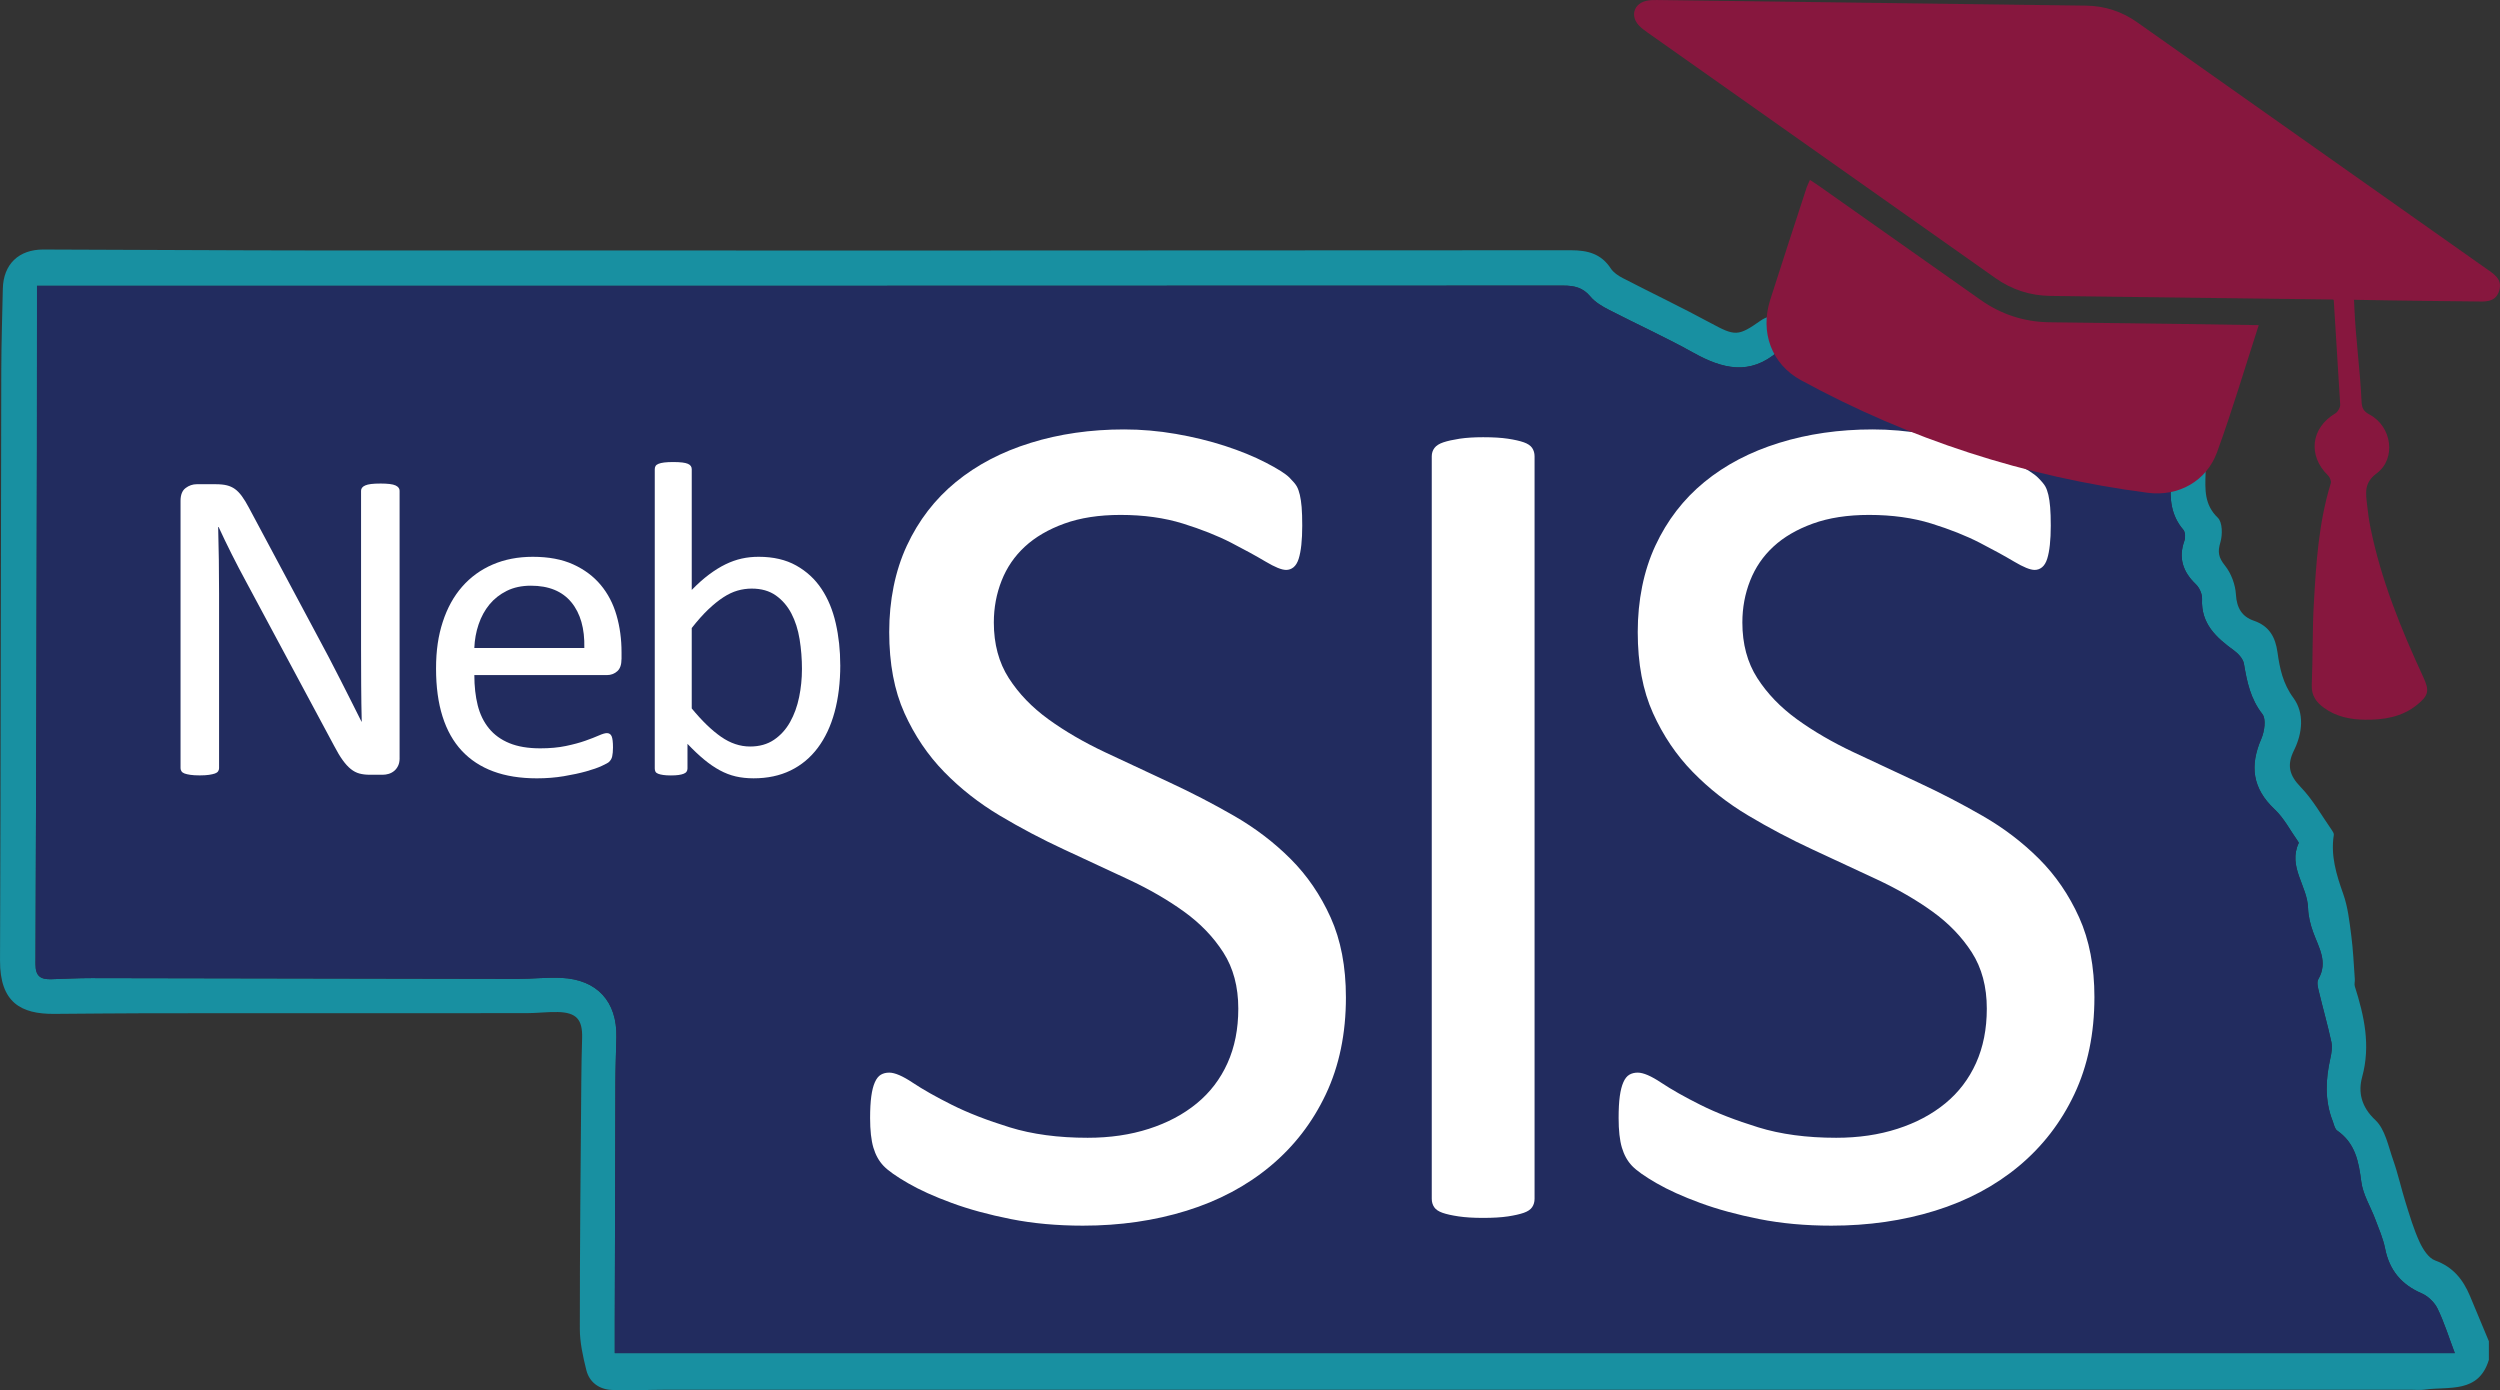
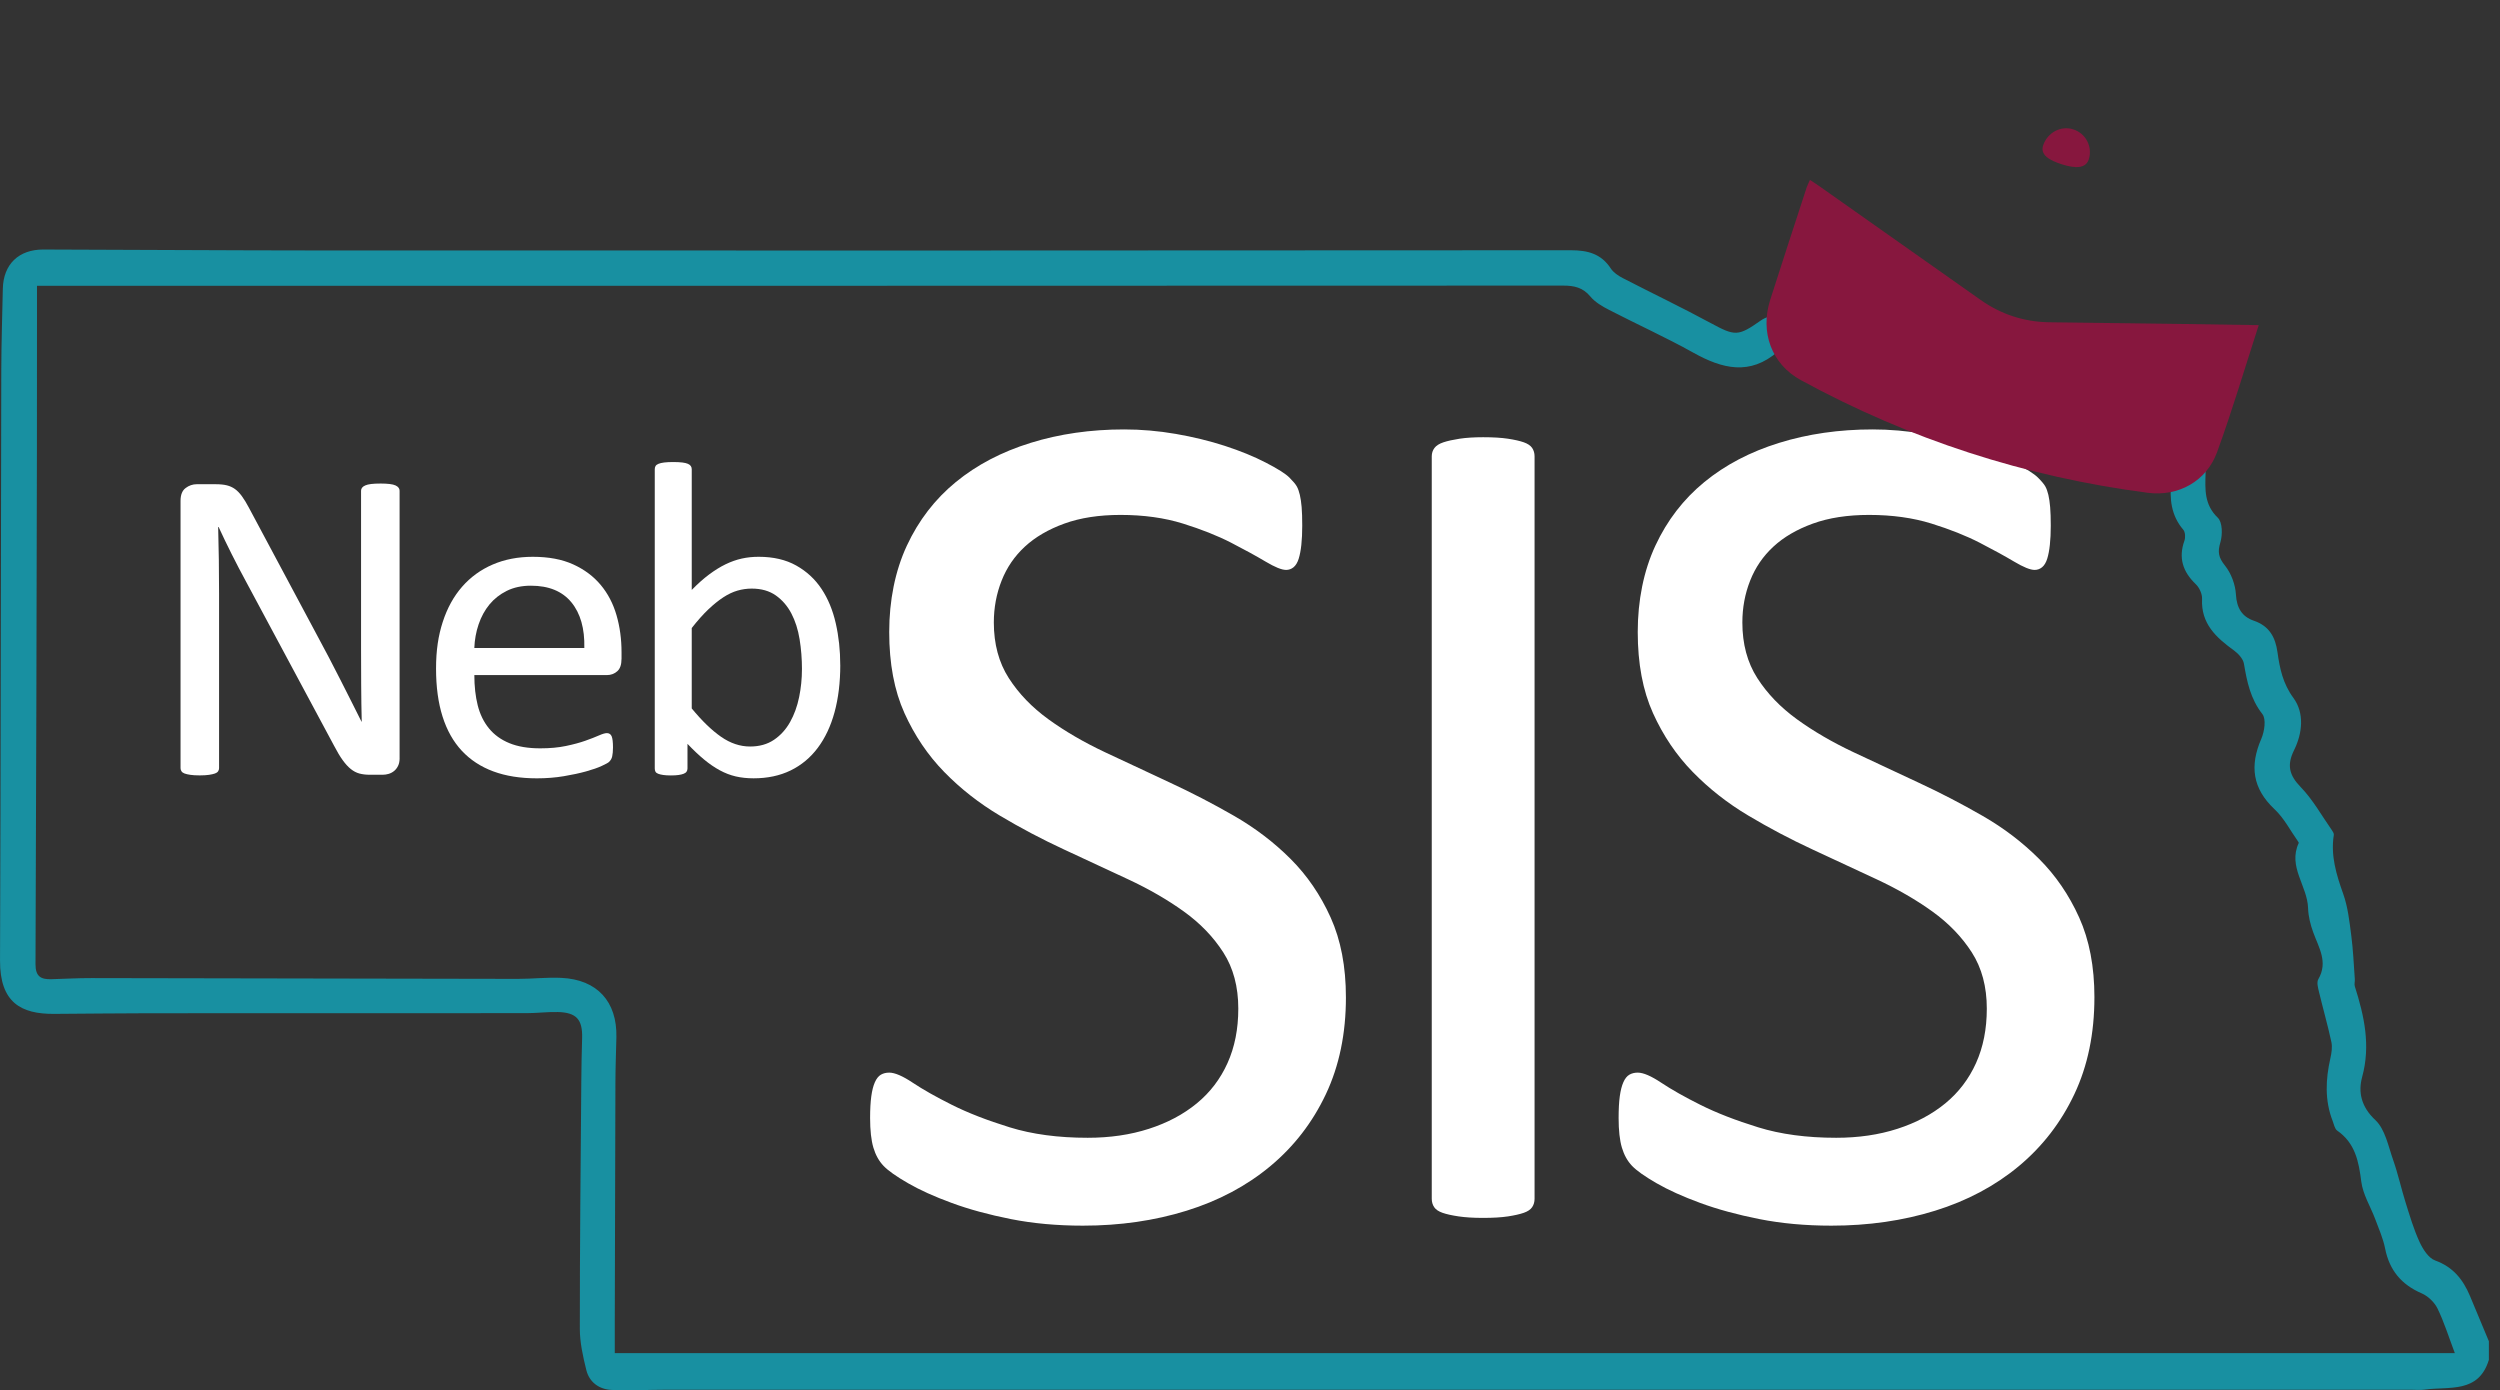
<svg xmlns="http://www.w3.org/2000/svg" id="Layer_2" data-name="Layer 2" viewBox="0 0 1440 800.81">
  <rect x="0" y="0" width="1440" height="800.81" fill="#333333" stroke="none" />
  <defs>
    <style>
      .cls-1 {
        fill: #87173e;
      }

      .cls-2 {
        fill: #1890a1;
      }

      .cls-3 {
        fill: #fff;
      }

      .cls-4 {
        fill: #222c5f;
      }
    </style>
  </defs>
  <g id="Option_2" data-name="Option 2">
    <g>
      <g id="NE">
        <path class="cls-2" d="M1433.58,783.3c-5.95,19.45-22.93,15.19-36.98,17.11-2.64.36-5.37.07-8.06.07-335.08,0-670.16,0-1005.23.01-10.39,0-20.8.64-31.15.11-7.04-.36-12.71-4.4-14.45-11.48-1.91-7.77-3.73-15.82-3.73-23.75-.02-47.46.48-94.93.85-142.39.06-8.36.23-16.72.47-25.07.3-10.68-3.27-14.73-14.07-14.98-5.95-.14-11.92.65-17.88.65-72.57.05-145.14,0-217.71.05-18.19.01-36.38.28-54.58.37-18.73.1-31.15-6.33-31.05-30.8.43-113.17.46-226.35.73-339.52.04-15.81.55-31.61.89-47.41.31-13.99,9.08-22.58,23.36-22.54,52.85.13,105.7.52,158.55.54,240.41.06,480.82.07,721.22-.12,9.76,0,17.49,1.99,23.06,10.5,1.53,2.34,4.28,4.18,6.85,5.51,16.9,8.74,34.09,16.93,50.82,25.99,13.9,7.53,15.71,7.64,28.67-1.5,2.96-2.08,7.08-3.16,10.77-3.45,29.75-2.36,59.51-4.75,89.32-6.27,5.31-.27,11.85,2.17,16.04,5.57,8.28,6.73,16.42,11.81,27.62,12.22,5.57.2,10.92,4.16,16.52,5.91,14.52,4.55,27.67,11.61,39.33,21.3,2.13,1.77,3.63,4.76,4.55,7.48,4.17,12.36,12.83,17.52,25.92,19.14,17.64,2.18,26.72,7.83,26.18,26.11-.28,9.33-.81,18.02,7.06,25.58,2.69,2.58,2.76,9.8,1.47,14.13-1.67,5.58-1.1,8.75,2.63,13.39,3.6,4.48,6,10.99,6.33,16.76.44,7.77,3.59,12.73,10.29,15.01,8.97,3.06,12.43,9.56,13.63,18.11,1.32,9.4,3.08,18.05,9.22,26.42,6.31,8.6,5.22,20.19.38,29.95-4.25,8.57-2.97,14.39,3.76,21.33,7.12,7.34,12.22,16.64,18.16,25.12.5.71,1.05,1.71.93,2.48-1.88,11.92,1.45,22.81,5.41,33.91,2.71,7.6,3.59,15.92,4.65,24.01,1.09,8.31,1.42,16.72,2.04,25.09.1,1.39-.39,2.91,0,4.18,5.41,17.06,9.2,33.98,4.24,52.16-2.41,8.85-.55,17.24,7.58,24.87,5.67,5.32,7.46,15.05,10.28,23.06,2.84,8.05,4.65,16.46,7.21,24.62,2.39,7.61,4.66,15.34,7.99,22.55,1.92,4.15,5.15,9.28,8.99,10.66,10.31,3.72,16.03,10.93,20,20.34,3.68,8.71,7.29,17.46,10.93,26.19v10.75ZM21.31,164.62c0,4.5,0,7.73,0,10.96-.02,27.77,0,55.54-.05,83.31-.21,98.83-.38,197.67-.81,296.5-.03,7.13,3.2,8.8,9.11,8.63,7.75-.22,15.51-.66,23.26-.64,81.82.12,163.63.34,245.45.45,8.35.01,16.72-.97,25.05-.58,20.67.96,32.2,13.67,31.72,34.23-.2,8.65-.53,17.31-.56,25.96-.17,45.67-.26,91.34-.37,137.01-.02,6.14,0,12.27,0,18.97h1059.88c-3.59-9.49-6.18-17.93-10.01-25.76-1.75-3.58-5.45-7.11-9.12-8.7-11.69-5.07-18.56-13.31-21.04-25.82-1.14-5.75-3.58-11.26-5.65-16.81-2.7-7.26-7.13-14.25-8.07-21.7-1.47-11.64-3.48-22.17-13.85-29.38-1.46-1.02-1.89-3.62-2.64-5.55-4.62-11.88-4.07-23.92-1.32-36.11.69-3.06,1.22-6.48.57-9.46-2.11-9.75-4.87-19.36-7.19-29.06-.54-2.28-1.33-5.3-.33-7.01,5.78-9.93.24-18.25-2.94-27.08-1.6-4.43-2.82-9.24-2.95-13.91-.35-12.74-11.76-23.86-5.37-37.5.08-.18-.17-.57-.34-.8-4.46-6.28-8.08-13.47-13.59-18.64-12.77-11.99-14.38-25.05-7.63-40.6,1.82-4.2,2.88-11.32.61-14.23-6.88-8.79-8.86-18.61-10.62-28.99-.48-2.83-3.25-5.84-5.77-7.67-10.24-7.43-19.04-15.37-18.35-29.68.14-2.79-1.53-6.46-3.59-8.44-7.48-7.17-10.13-15.12-6.56-25.11.65-1.84.49-4.94-.66-6.28-7.06-8.22-8.01-17.94-6.87-27.88.93-8.08-2.33-11.34-9.83-10.67-20.64,1.85-29.51-13.31-39.9-26.76-4.39-5.69-9.12-12.52-15.28-15.17-13.19-5.68-27.61-8.43-41.11-13.47-8.5-3.17-16.21-8.42-24.36-12.57-2.91-1.48-6.15-3.66-9.12-3.49-26.82,1.53-53.61,3.49-80.4,5.43-2.27.17-5.05.54-6.63,1.92-16.15,14.04-32.04,9.99-48.73.67-15.81-8.83-32.38-16.3-48.48-24.62-3.91-2.02-8.06-4.41-10.8-7.71-4.3-5.18-9.22-6.3-15.59-6.3-289.36.13-578.73.11-868.09.11h-11.07Z" />
-         <path class="cls-4" d="M21.31,164.62h11.07c289.36,0,578.73.02,868.09-.11,6.37,0,11.29,1.12,15.59,6.3,2.74,3.3,6.88,5.69,10.8,7.71,16.11,8.32,32.67,15.78,48.48,24.62,16.69,9.33,32.58,13.37,48.73-.67,1.58-1.38,4.36-1.76,6.63-1.92,26.79-1.95,53.58-3.9,80.4-5.43,2.97-.17,6.21,2,9.12,3.49,8.15,4.15,15.86,9.39,24.36,12.57,13.51,5.04,27.93,7.79,41.11,13.47,6.15,2.65,10.88,9.48,15.28,15.17,10.38,13.45,19.26,28.61,39.9,26.76,7.5-.67,10.76,2.59,9.83,10.67-1.14,9.94-.18,19.66,6.87,27.88,1.15,1.34,1.32,4.45.66,6.28-3.56,9.99-.92,17.94,6.56,25.11,2.06,1.98,3.73,5.64,3.59,8.44-.69,14.31,8.11,22.25,18.35,29.68,2.52,1.83,5.29,4.84,5.77,7.67,1.76,10.38,3.74,20.2,10.62,28.99,2.27,2.9,1.21,10.03-.61,14.23-6.75,15.55-5.14,28.61,7.63,40.6,5.51,5.17,9.12,12.36,13.59,18.64.17.24.42.63.34.8-6.39,13.64,5.02,24.77,5.37,37.5.13,4.67,1.35,9.48,2.95,13.91,3.19,8.84,8.72,17.15,2.94,27.08-.99,1.71-.21,4.73.33,7.01,2.32,9.71,5.08,19.31,7.19,29.06.64,2.98.12,6.4-.57,9.46-2.75,12.19-3.3,24.23,1.32,36.11.75,1.93,1.18,4.54,2.64,5.55,10.37,7.22,12.38,17.75,13.85,29.38.94,7.45,5.37,14.44,8.07,21.7,2.06,5.54,4.51,11.05,5.65,16.81,2.47,12.52,9.35,20.76,21.04,25.82,3.67,1.59,7.36,5.12,9.12,8.7,3.83,7.83,6.42,16.26,10.01,25.76H354.1c0-6.69-.01-12.83,0-18.97.11-45.67.21-91.34.37-137.01.03-8.65.36-17.31.56-25.96.48-20.56-11.05-33.27-31.72-34.23-8.32-.39-16.7.6-25.05.58-81.82-.12-163.63-.33-245.45-.45-7.75-.01-15.51.42-23.26.64-5.91.17-9.15-1.5-9.11-8.63.43-98.83.6-197.67.81-296.5.06-27.77.04-55.54.05-83.31,0-3.23,0-6.46,0-10.96Z" />
      </g>
      <g>
        <path class="cls-3" d="M230.18,436.71c0,1.72-.29,3.18-.87,4.38-.58,1.21-1.33,2.19-2.27,2.97-.94.77-1.98,1.33-3.14,1.68-1.16.34-2.31.52-3.47.52h-7.34c-2.31,0-4.34-.24-6.07-.71-1.74-.47-3.38-1.33-4.94-2.58-1.56-1.24-3.11-2.94-4.67-5.1-1.56-2.15-3.21-4.9-4.95-8.26l-50.93-94.96c-2.66-4.9-5.35-10.04-8.05-15.42-2.71-5.38-5.22-10.6-7.55-15.68h-.26c.17,6.19.3,12.52.39,18.97.08,6.45.13,12.86.13,19.22v100.77c0,.6-.18,1.18-.54,1.74-.36.56-.98.99-1.84,1.29-.86.3-2,.56-3.4.77s-3.2.32-5.38.32-3.97-.11-5.38-.32-2.52-.47-3.34-.77c-.82-.3-1.41-.73-1.77-1.29-.36-.56-.54-1.14-.54-1.74v-154.06c0-3.44.98-5.89,2.93-7.35,1.95-1.46,4.08-2.19,6.39-2.19h10.92c2.57,0,4.73.22,6.46.65,1.73.43,3.29,1.14,4.66,2.13,1.37.99,2.71,2.37,3.99,4.13,1.29,1.76,2.64,3.98,4.05,6.65l39.16,73.29c2.41,4.47,4.74,8.84,6.98,13.1,2.24,4.26,4.4,8.45,6.48,12.58,2.08,4.13,4.14,8.19,6.17,12.19,2.04,4,4.05,8.02,6.05,12.06h.13c-.17-6.79-.28-13.87-.32-21.23-.04-7.35-.07-14.43-.07-21.22v-90.58c0-.6.18-1.16.54-1.68s.97-.97,1.84-1.36c.86-.39,2-.66,3.41-.84,1.41-.17,3.24-.26,5.51-.26,2,0,3.72.09,5.17.26,1.45.17,2.59.45,3.41.84.82.39,1.41.84,1.77,1.36s.54,1.08.54,1.68v154.06Z" />
        <path class="cls-3" d="M357.99,379.55c0,3.35-.84,5.74-2.53,7.16-1.68,1.42-3.61,2.13-5.77,2.13h-76.47c0,6.45.65,12.26,1.94,17.42,1.3,5.16,3.46,9.59,6.48,13.29,3.02,3.7,6.96,6.54,11.8,8.52,4.84,1.98,10.76,2.97,17.76,2.97,5.53,0,10.46-.45,14.78-1.36,4.32-.9,8.06-1.91,11.21-3.03,3.16-1.12,5.75-2.13,7.78-3.03,2.03-.9,3.57-1.35,4.61-1.35.6,0,1.14.15,1.62.45.48.3.84.75,1.1,1.35.26.6.45,1.44.58,2.52s.2,2.39.2,3.94c0,1.12-.04,2.09-.13,2.9-.09.82-.19,1.55-.32,2.19-.13.64-.34,1.23-.64,1.74-.3.52-.69,1.01-1.16,1.48-.47.48-1.87,1.25-4.19,2.32-2.32,1.08-5.33,2.13-9.03,3.16-3.7,1.03-7.98,1.96-12.84,2.77-4.86.82-10.04,1.23-15.55,1.23-9.55,0-17.91-1.33-25.09-4-7.18-2.66-13.23-6.62-18.13-11.87-4.9-5.25-8.6-11.83-11.1-19.74-2.5-7.91-3.74-17.12-3.74-27.61s1.29-18.95,3.87-26.9,6.3-14.71,11.16-20.26c4.86-5.55,10.73-9.81,17.61-12.77,6.88-2.97,14.58-4.45,23.1-4.45,9.12,0,16.88,1.46,23.29,4.39,6.41,2.93,11.68,6.86,15.81,11.81,4.13,4.95,7.16,10.75,9.1,17.42,1.93,6.67,2.9,13.79,2.9,21.35v3.87ZM336.57,373.23c.26-11.18-2.23-19.95-7.47-26.32-5.24-6.36-13-9.55-23.3-9.55-5.28,0-9.91.99-13.89,2.97-3.98,1.98-7.31,4.6-10,7.87-2.68,3.27-4.76,7.08-6.23,11.42-1.47,4.34-2.29,8.88-2.47,13.61h63.35Z" />
        <path class="cls-3" d="M484,383.03c0,10.06-1.1,19.12-3.29,27.16-2.19,8.04-5.42,14.9-9.68,20.58-4.26,5.68-9.48,10.02-15.68,13.03-6.19,3.01-13.29,4.51-21.29,4.51-3.7,0-7.12-.37-10.26-1.09-3.14-.73-6.22-1.91-9.23-3.55-3.01-1.63-6.02-3.7-9.03-6.19-3.01-2.49-6.19-5.5-9.55-9.03v14.19c0,.69-.17,1.29-.52,1.81-.34.52-.9.92-1.68,1.23-.77.3-1.74.54-2.9.71-1.16.17-2.64.26-4.45.26s-3.18-.09-4.39-.26c-1.21-.17-2.19-.41-2.97-.71-.77-.3-1.29-.71-1.55-1.23s-.39-1.12-.39-1.81v-172.38c0-.69.15-1.29.45-1.81.3-.52.86-.95,1.68-1.29.82-.34,1.91-.6,3.29-.77,1.37-.17,3.1-.26,5.16-.26s3.91.09,5.29.26c1.37.17,2.45.43,3.23.77.77.34,1.33.77,1.68,1.29.34.52.52,1.12.52,1.81v69.54c3.44-3.53,6.77-6.49,10-8.9,3.23-2.41,6.39-4.37,9.48-5.87,3.1-1.5,6.19-2.6,9.29-3.29,3.1-.69,6.36-1.03,9.81-1.03,8.43,0,15.63,1.68,21.61,5.03,5.98,3.35,10.84,7.85,14.58,13.48,3.74,5.63,6.47,12.24,8.19,19.81,1.72,7.57,2.58,15.57,2.58,24ZM461.93,385.49c0-5.94-.46-11.7-1.36-17.29-.91-5.59-2.49-10.54-4.74-14.84-2.25-4.3-5.24-7.76-8.96-10.39-3.72-2.62-8.35-3.94-13.89-3.94-2.77,0-5.5.39-8.18,1.16-2.68.77-5.41,2.06-8.18,3.87-2.77,1.81-5.65,4.13-8.64,6.97s-6.16,6.41-9.54,10.71v46.32c5.88,7.14,11.51,12.58,16.88,16.32,5.36,3.74,10.95,5.61,16.75,5.61,5.36,0,9.95-1.29,13.76-3.87,3.81-2.58,6.9-6,9.28-10.26,2.38-4.26,4.11-9.03,5.19-14.32,1.08-5.29,1.62-10.65,1.62-16.06Z" />
      </g>
      <g id="SIS">
        <path class="cls-3" d="M775.25,574.45c0,20.89-3.85,39.49-11.54,55.78-7.7,16.3-18.36,30.12-32.02,41.49-13.66,11.36-29.73,19.91-48.21,25.65-18.48,5.74-38.38,8.61-59.73,8.61-14.92,0-28.75-1.27-41.49-3.79-12.74-2.53-24.1-5.62-34.08-9.3-9.99-3.66-18.37-7.45-25.14-11.36-6.77-3.9-11.48-7.23-14.11-9.98-2.64-2.75-4.59-6.25-5.86-10.51-1.26-4.25-1.89-9.92-1.89-17.04,0-5.05.23-9.24.69-12.57.45-3.32,1.14-6.03,2.07-8.09.92-2.07,2.07-3.5,3.44-4.31,1.38-.8,2.98-1.2,4.82-1.2,3.21,0,7.75,1.95,13.59,5.85,5.86,3.9,13.37,8.15,22.55,12.74,9.18,4.6,20.25,8.9,33.22,12.91,12.97,4.02,27.95,6.03,44.94,6.03,12.85,0,24.61-1.72,35.29-5.17,10.67-3.44,19.85-8.31,27.54-14.63,7.69-6.31,13.6-14.06,17.73-23.24,4.13-9.18,6.2-19.63,6.2-31.34,0-12.62-2.88-23.41-8.62-32.36-5.74-8.95-13.31-16.81-22.72-23.58-9.41-6.77-20.14-12.97-32.19-18.59-12.05-5.62-24.39-11.37-37.01-17.22-12.63-5.86-24.91-12.34-36.84-19.46-11.93-7.11-22.61-15.49-32.02-25.13-9.41-9.64-17.04-20.94-22.9-33.91-5.85-12.97-8.77-28.52-8.77-46.66s3.38-35.18,10.15-49.75c6.77-14.57,16.19-26.8,28.23-36.67,12.05-9.87,26.39-17.39,43.04-22.55,16.64-5.17,34.6-7.75,53.88-7.75,9.87,0,19.8.86,29.78,2.58,9.99,1.73,19.39,4.02,28.24,6.89,8.83,2.88,16.7,6.08,23.58,9.64,6.89,3.56,11.42,6.43,13.6,8.61,2.17,2.18,3.62,3.9,4.3,5.16.7,1.26,1.26,2.88,1.72,4.82.45,1.95.81,4.3,1.04,7.06s.34,6.32.34,10.68c0,4.13-.17,7.81-.51,11.02-.34,3.22-.87,5.91-1.55,8.09-.7,2.18-1.68,3.78-2.92,4.82-1.26,1.03-2.71,1.55-4.3,1.55-2.54,0-6.49-1.6-11.88-4.82-5.4-3.21-12-6.83-19.79-10.85-7.81-4.01-17.05-7.69-27.73-11.02-10.67-3.32-22.67-4.99-35.98-4.99-12.39,0-23.19,1.67-32.36,4.99-9.18,3.33-16.75,7.75-22.72,13.26-5.97,5.51-10.44,12.05-13.42,19.62-2.99,7.57-4.48,15.61-4.48,24.1,0,12.39,2.87,23.06,8.61,32.02,5.74,8.94,13.37,16.87,22.89,23.76,9.52,6.89,20.37,13.2,32.54,18.94,12.17,5.74,24.56,11.53,37.18,17.39,12.62,5.85,25.02,12.28,37.19,19.28,12.15,7,23,15.26,32.53,24.79,9.53,9.53,17.22,20.77,23.07,33.74,5.85,12.97,8.79,28.29,8.79,45.96Z" />
        <path class="cls-3" d="M883.91,690.49c0,1.84-.46,3.44-1.38,4.82-.92,1.38-2.53,2.47-4.82,3.27-2.3.8-5.34,1.49-9.12,2.07-3.79.57-8.55.86-14.29.86s-10.22-.29-14.12-.86c-3.9-.58-7-1.26-9.29-2.07-2.3-.8-3.9-1.9-4.82-3.27-.92-1.38-1.38-2.98-1.38-4.82v-427.63c0-1.83.52-3.44,1.55-4.82,1.04-1.38,2.75-2.46,5.17-3.27,2.41-.8,5.51-1.49,9.29-2.07,3.79-.57,8.32-.86,13.6-.86,5.74,0,10.5.29,14.29.86,3.78.58,6.82,1.26,9.12,2.07,2.29.81,3.9,1.9,4.82,3.27.92,1.38,1.38,2.99,1.38,4.82v427.63Z" />
        <path class="cls-3" d="M1206.38,574.45c0,20.89-3.85,39.49-11.54,55.78-7.7,16.3-18.37,30.12-32.02,41.49-13.66,11.36-29.72,19.91-48.2,25.65-18.48,5.74-38.39,8.61-59.73,8.61-14.93,0-28.75-1.27-41.49-3.79-12.74-2.53-24.1-5.62-34.08-9.3-9.99-3.66-18.37-7.45-25.14-11.36-6.77-3.9-11.48-7.23-14.11-9.98-2.64-2.75-4.59-6.25-5.86-10.51-1.26-4.25-1.89-9.92-1.89-17.04,0-5.05.22-9.24.68-12.57.46-3.32,1.15-6.03,2.07-8.09.91-2.07,2.06-3.5,3.44-4.31,1.38-.8,2.98-1.2,4.83-1.2,3.21,0,7.75,1.95,13.59,5.85,5.86,3.9,13.37,8.15,22.55,12.74,9.18,4.6,20.25,8.9,33.22,12.91,12.97,4.02,27.94,6.03,44.94,6.03,12.85,0,24.61-1.72,35.29-5.17,10.67-3.44,19.85-8.31,27.54-14.63,7.69-6.31,13.59-14.06,17.73-23.24,4.13-9.18,6.2-19.63,6.2-31.34,0-12.62-2.88-23.41-8.61-32.36-5.74-8.95-13.32-16.81-22.72-23.58-9.41-6.77-20.14-12.97-32.19-18.59-12.05-5.62-24.39-11.37-37.01-17.22-12.63-5.86-24.91-12.34-36.84-19.46-11.94-7.11-22.61-15.49-32.02-25.13-9.42-9.64-17.04-20.94-22.9-33.91-5.85-12.97-8.77-28.52-8.77-46.66s3.38-35.18,10.15-49.75c6.77-14.57,16.19-26.8,28.23-36.67,12.05-9.87,26.39-17.39,43.04-22.55,16.64-5.17,34.6-7.75,53.88-7.75,9.87,0,19.8.86,29.78,2.58,9.99,1.73,19.39,4.02,28.23,6.89,8.84,2.88,16.7,6.08,23.58,9.64,6.89,3.56,11.42,6.43,13.6,8.61s3.62,3.9,4.3,5.16c.7,1.26,1.26,2.88,1.73,4.82.45,1.95.8,4.3,1.03,7.06.23,2.75.35,6.32.35,10.68,0,4.13-.17,7.81-.52,11.02-.34,3.22-.86,5.91-1.55,8.09-.69,2.18-1.67,3.78-2.92,4.82-1.26,1.03-2.7,1.55-4.3,1.55-2.53,0-6.49-1.6-11.88-4.82-5.4-3.21-12-6.83-19.79-10.85-7.81-4.01-17.04-7.69-27.72-11.02-10.67-3.32-22.67-4.99-35.98-4.99-12.39,0-23.19,1.67-32.36,4.99-9.19,3.33-16.76,7.75-22.72,13.26-5.97,5.51-10.45,12.05-13.42,19.62-2.99,7.57-4.48,15.61-4.48,24.1,0,12.39,2.87,23.06,8.61,32.02,5.73,8.94,13.37,16.87,22.89,23.76,9.52,6.89,20.37,13.2,32.54,18.94,12.16,5.74,24.56,11.53,37.18,17.39,12.62,5.85,25.02,12.28,37.18,19.28,12.16,7,23.01,15.26,32.54,24.79,9.53,9.53,17.22,20.77,23.07,33.74,5.85,12.97,8.78,28.29,8.78,45.96Z" />
      </g>
      <g id="Cap">
-         <path class="cls-1" d="M1375.84,173.02c16.04.21,32.84.47,49.65.61,5.42.04,11.63.92,13.94-5.84,2.43-7.11-3.33-10.2-7.88-13.42-66.86-47.25-133.74-94.46-200.66-141.62-8.73-6.15-18.57-9.35-29.28-9.5-82.43-1.11-164.86-2.18-247.29-3.24-2.06-.03-4.2.02-6.19.5-7.03,1.72-9.14,8.61-4.26,14,1.5,1.66,3.39,3.02,5.24,4.32,66.73,47.11,133.48,94.19,200.19,141.31,9.58,6.77,20.13,10.17,31.86,10.31,58.04.69,116.08,1.47,174.12,2.22l20.56.35Z" />
        <path class="cls-1" d="M1301.03,187.28c-16.18-.25-31.46-.5-46.73-.71-24.57-.33-49.14-.65-73.71-.94-14.63-.18-27.89-4.5-39.84-12.93-31.2-22.01-62.4-44.02-93.61-66.02-1.37-.96-2.79-1.85-4.6-3.04-.73,1.65-1.43,2.9-1.87,4.24-7.04,21.61-14.15,43.19-21.04,64.85-5.93,18.63.77,37.02,17.7,46.25,62.5,34.07,129.14,55.68,199.72,64.86,17.71,2.31,33.85-6.63,39.96-23.34,8.7-23.79,15.88-48.14,24.02-73.22Z" />
-         <path class="cls-1" d="M1332.76,347.92c1.29-23.42,2.79-46.86,9.76-69.52.39-1.25-.5-3.49-1.54-4.5-11.82-11.44-9.94-27.4,4.15-35.78,1.47-.87,2.89-3.38,2.82-5.06l-3.69-59.87c-.02-.97-.83-1.36-1.96-2l-156.3-82.43,6.27-4.49,162.18,86.25c1.01.61,1.42,1.83,1.48,2.74.09,1.31.1,1.87.17,3.71.76,18.17,3.36,36.28,4.16,54.45.16,3.56,1.17,5.54,4.56,7.34,12.87,6.85,15.6,25.34,4.16,33.88-7.4,5.52-6.35,11.18-5.46,18.83.45,3.87.93,7.75,1.69,11.57,6.06,30.49,17.67,59.05,30.67,87.12,3.54,7.64,3.03,10.43-3.68,15.85-8.74,7.05-19.17,8.68-29.95,8.55-8.44-.1-16.57-1.72-23.62-6.83-4.49-3.26-7.32-7.1-7.06-13.25.66-15.51.32-31.06,1.18-46.56Z" />
        <path class="cls-1" d="M1203.14,91.79c-1.73,5.49-8.12,5.2-15.35,2.9-7.24-2.3-12.98-5.44-10.85-11.24,2.61-7.13,10.04-11.24,17.27-8.93,7.24,2.3,11.21,10.03,8.93,17.27Z" />
      </g>
    </g>
  </g>
</svg>